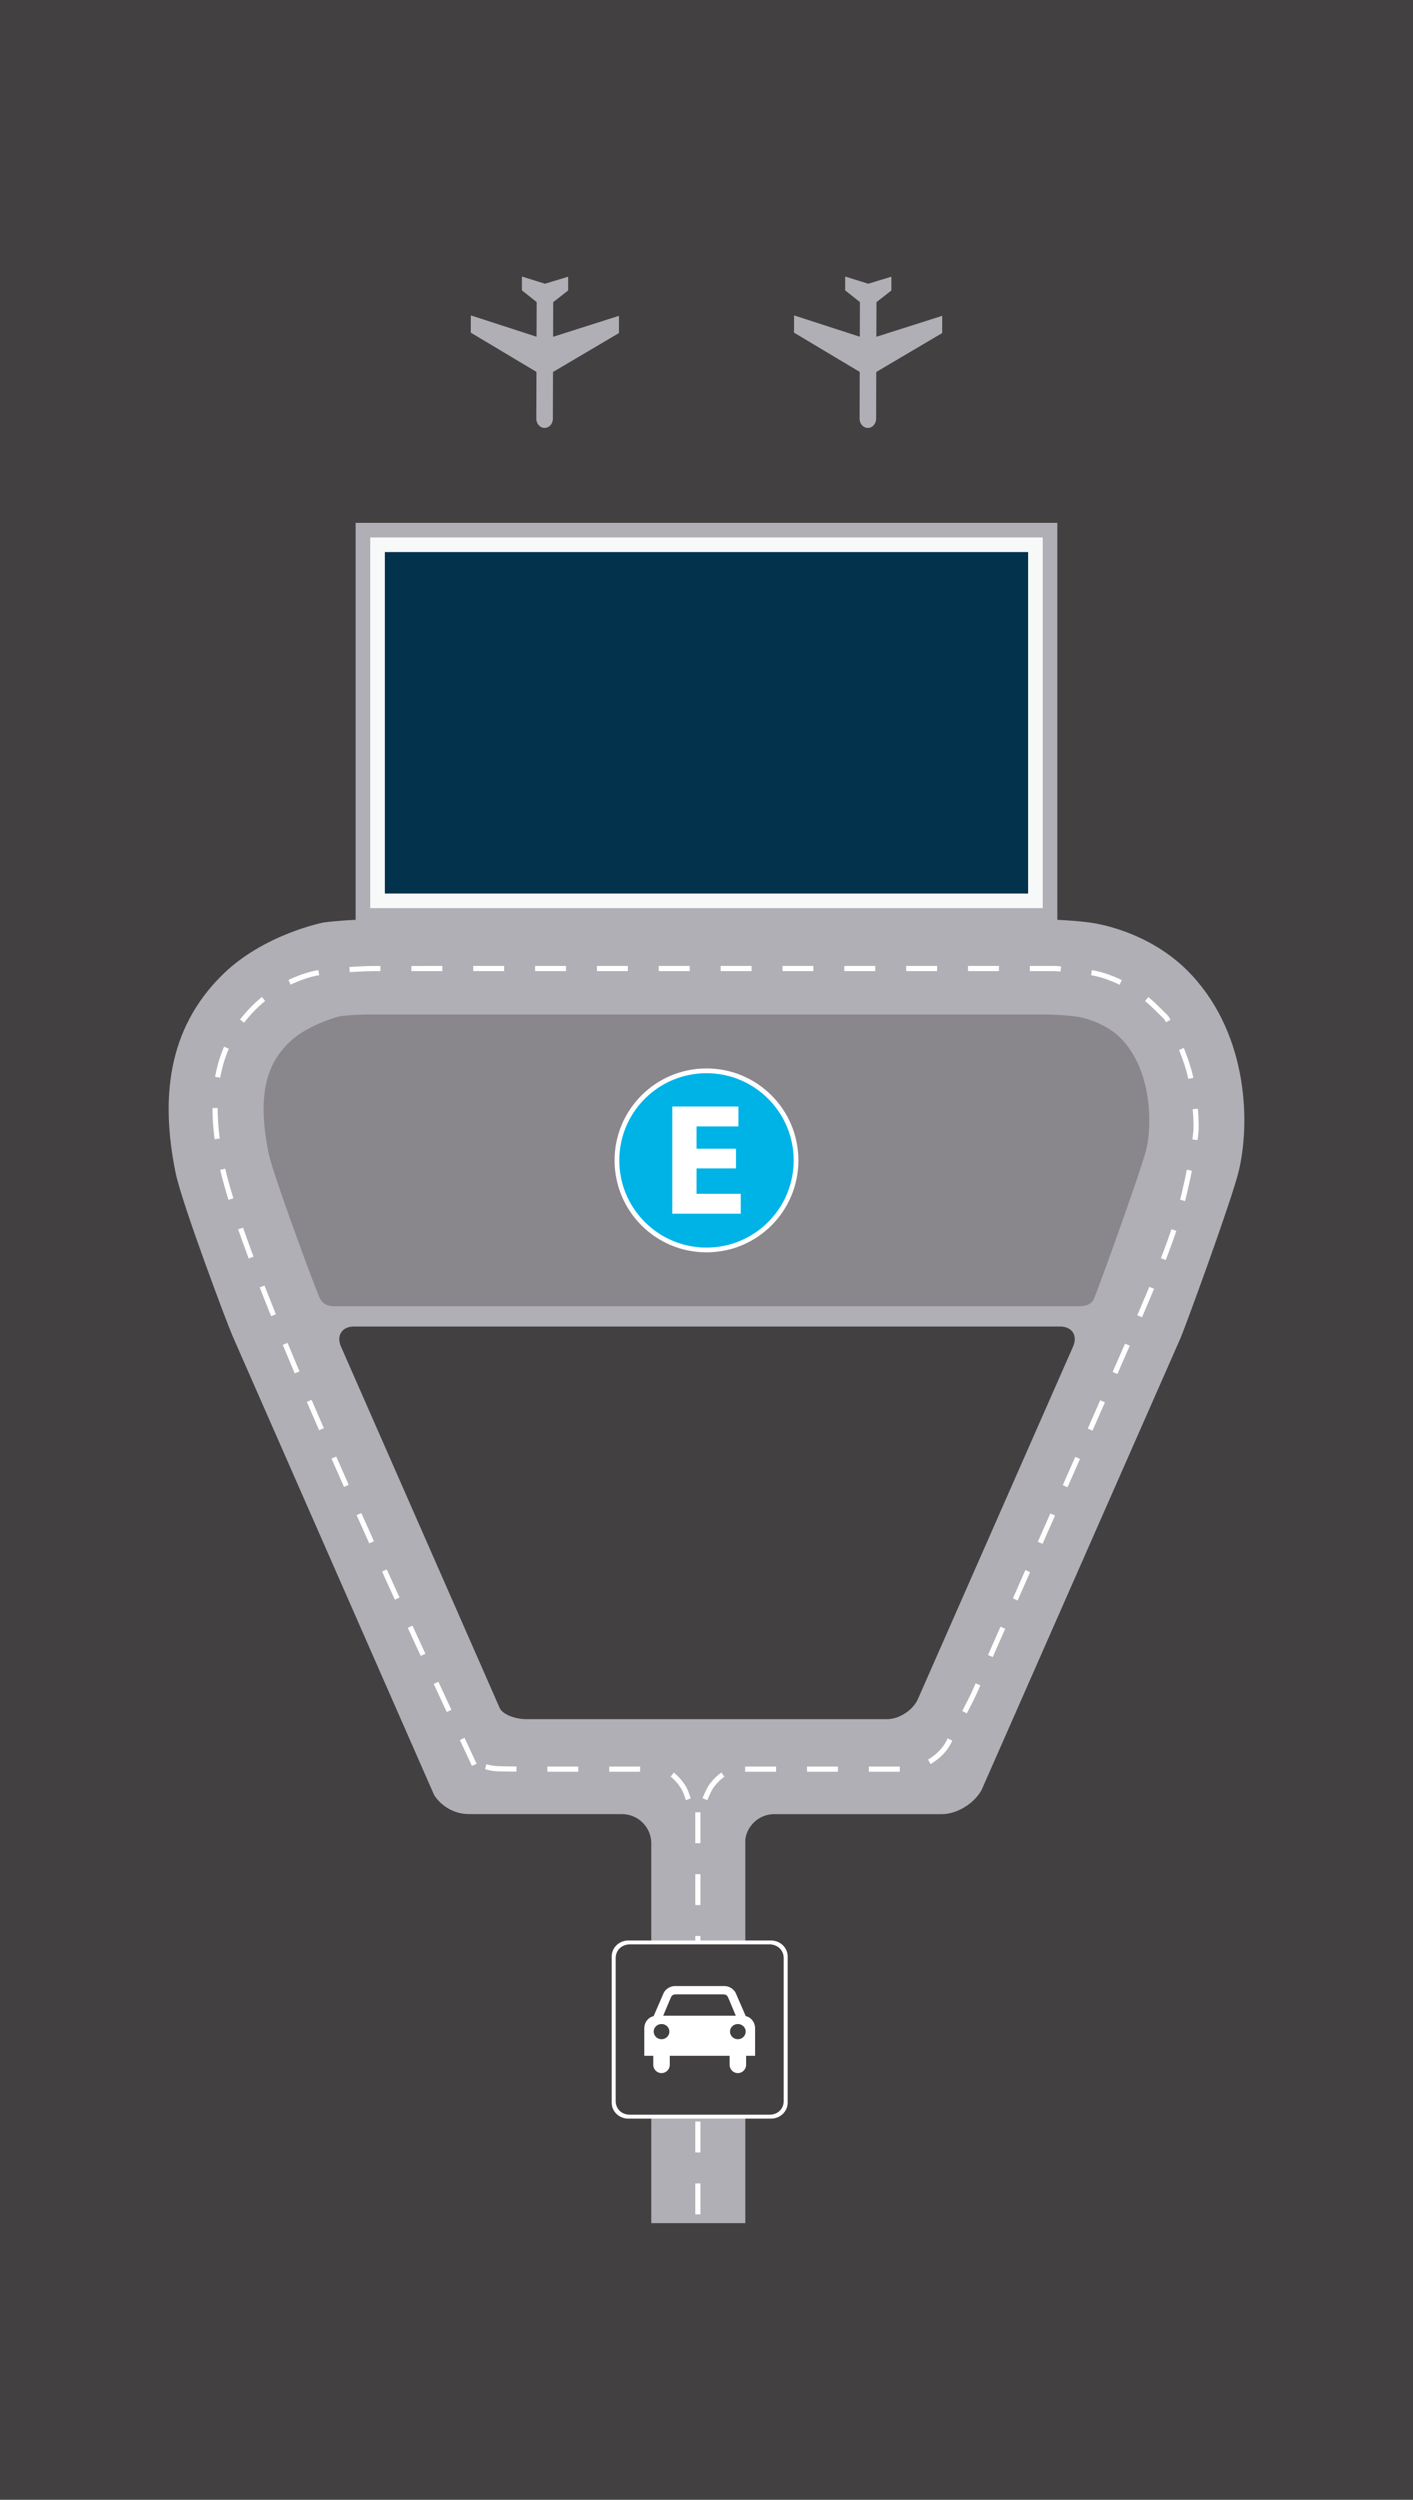
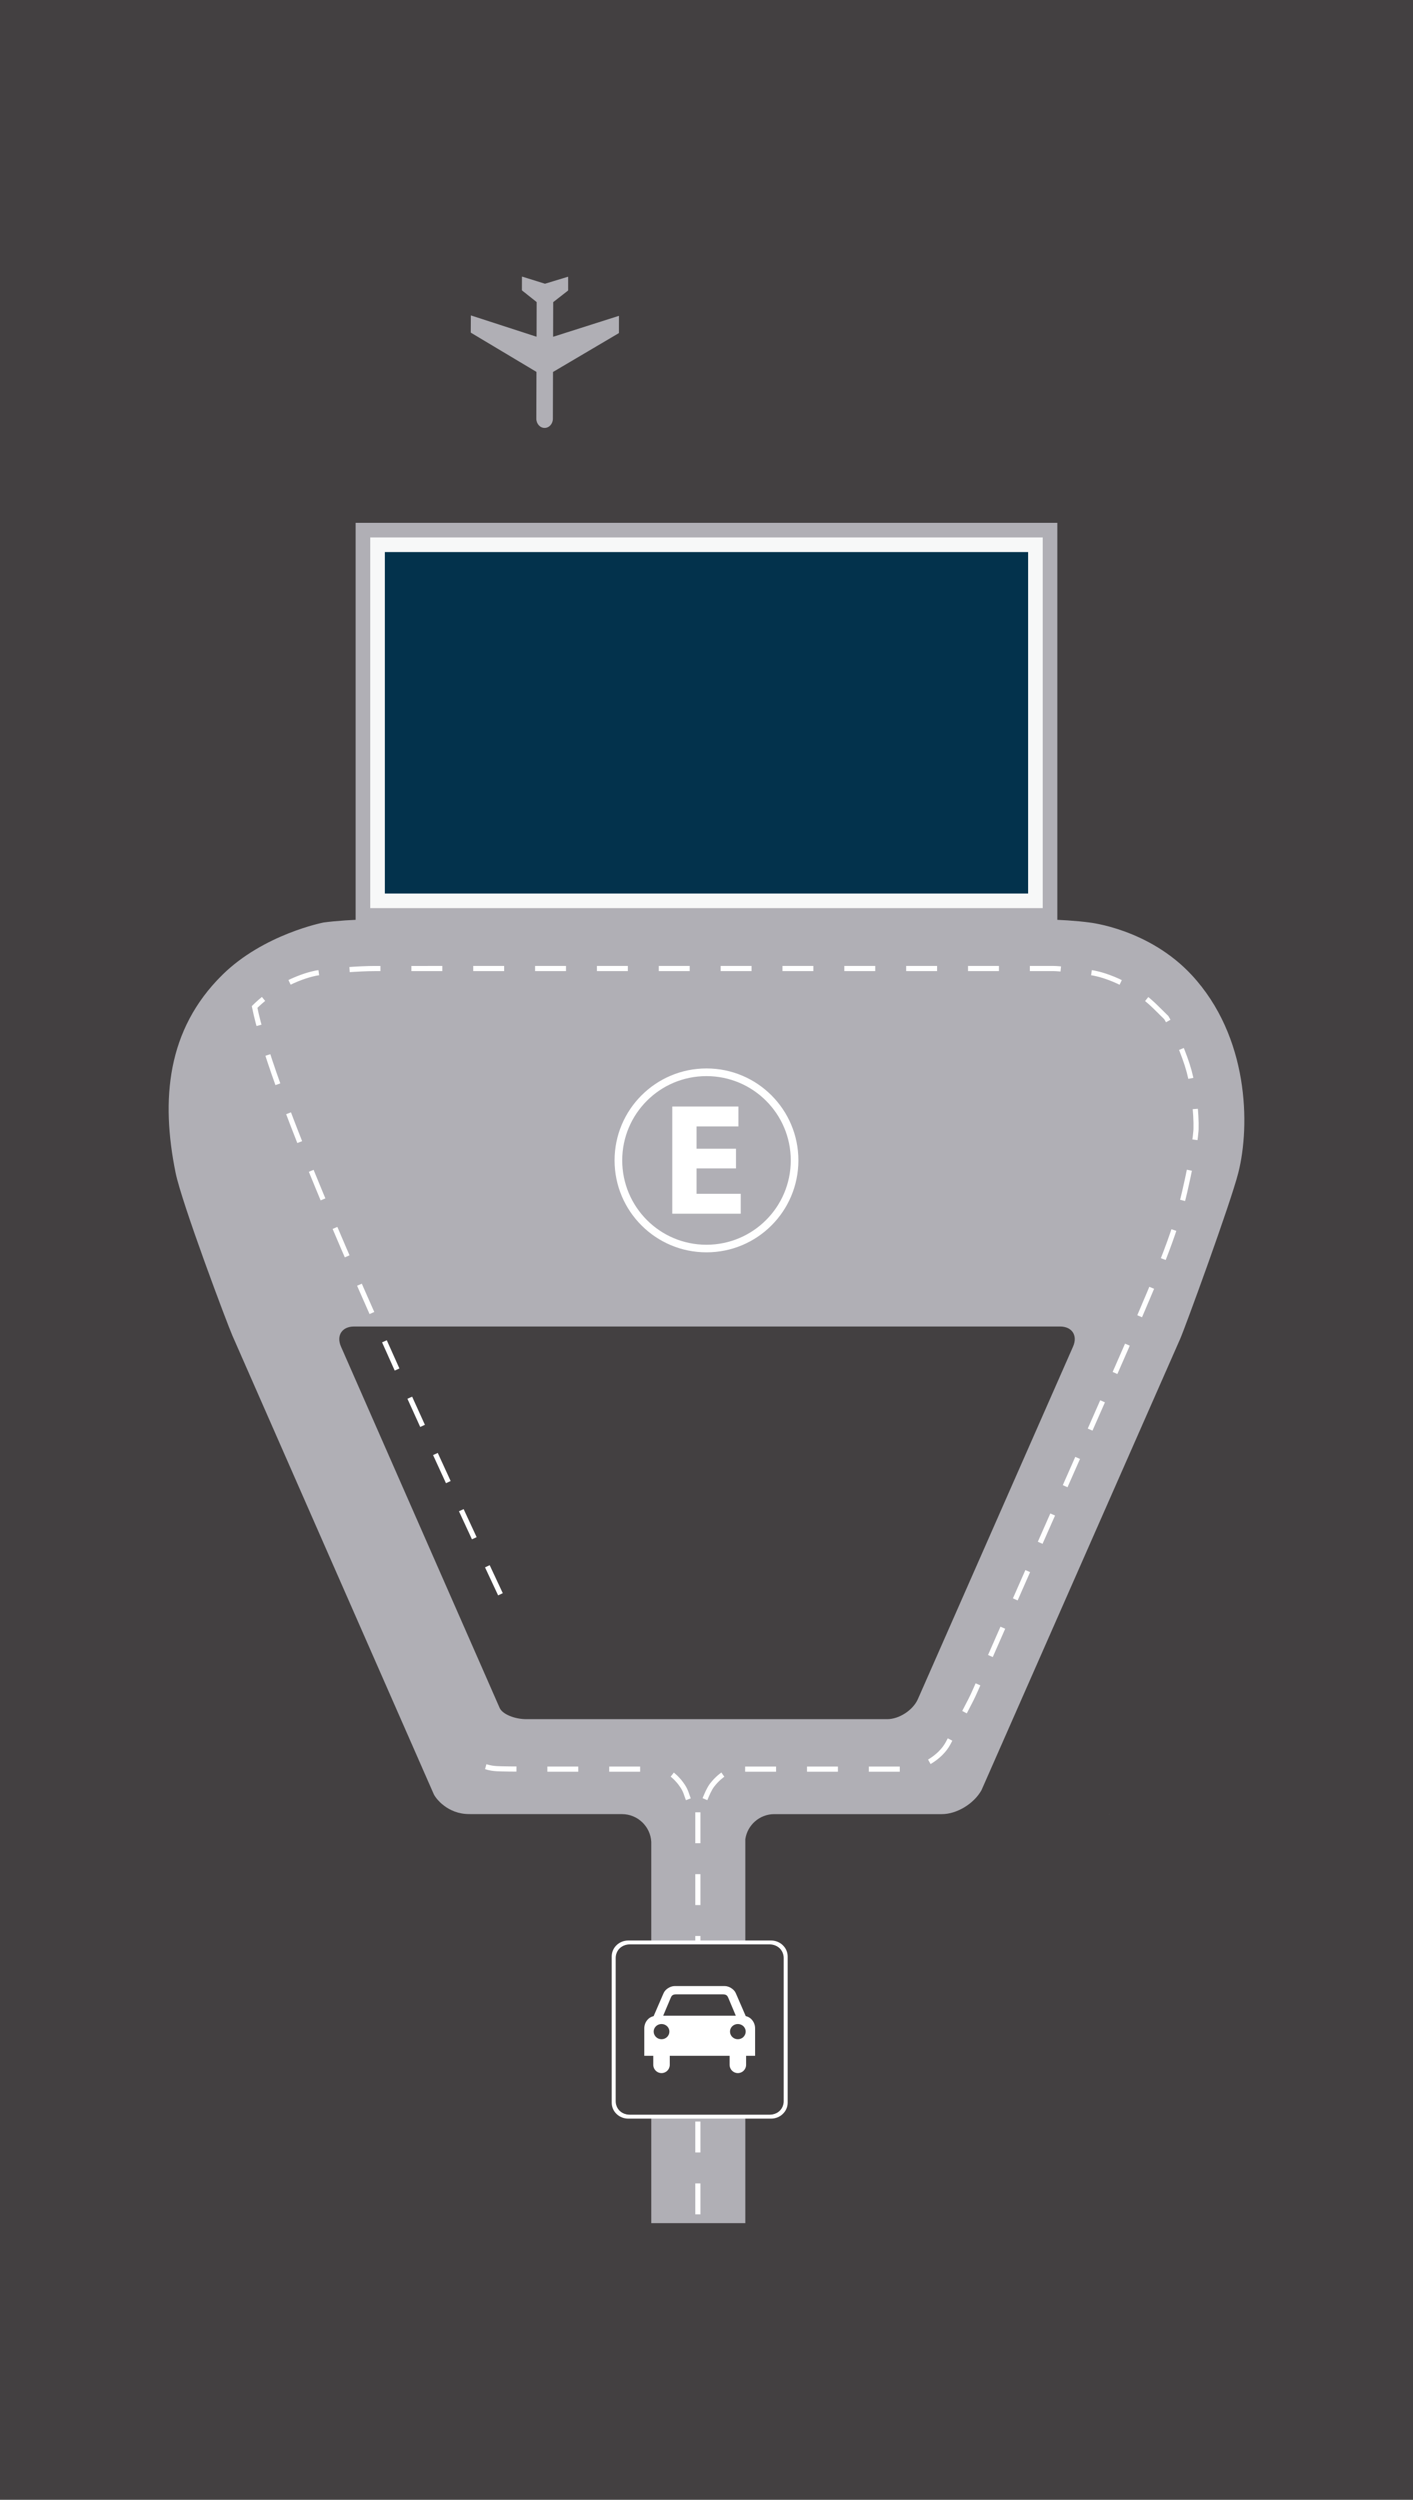
<svg xmlns="http://www.w3.org/2000/svg" version="1.1" x="0px" y="0px" width="548.314px" height="970px" viewBox="0 0 548.314 970" enable-background="new 0 0 548.314 970" xml:space="preserve">
  <g id="Gris">
    <rect x="-20.843" y="-27.994" fill="#434041" width="590" height="1025.988" />
  </g>
  <g id="Estructura">
    <g>
      <path fill="#B0AFB5" d="M462.363,378.262c-16.65-17.88-39.59-20.3-39.59-20.3c-4.63-0.64-12.25-1.16-16.93-1.16H142.472    c-4.68,0-12.29,0.521-16.93,1.16c0,0-23.18,4.48-39.24,20.3c-21.58,21.25-23.909,48.48-18.17,76.78    c2.431,11.93,20.16,58.94,22.05,63.219l68.03,154.91c0.521,1.18,1.12,2.561,1.771,4.031c1.71,3.898,3.699,8.439,5.06,11.539    l3.26,7.41c0.71,1.631,5.351,7.789,13.761,7.77c0.35,0,0.71,0.02,1.069,0.02h58.261c6.039,0,11.02,4.791,11.329,10.762v147.955    h36.5V713.643c0.801-5.471,5.54-9.701,11.221-9.701h65.05c5.85,0,12.5-4.1,15.38-9.318c0.011-0.021,0.021-0.031,0.021-0.041    l7.649-17.379l69.44-157.721c1.88-4.279,19.5-52.43,22.55-64.44C485.172,436.733,484.653,402.212,462.363,378.262z     M416.403,522.502l-60.221,136.811c-1.89,4.279-7.26,7.779-11.93,7.779h-139.95c-4.67,0-9.359-1.969-10.42-4.369    c-1.05-2.4-3.45-7.871-5.33-12.16l-56.239-128.051c-1.881-4.289,0.409-7.789,5.08-7.789h273.939    C416.002,514.723,418.292,518.223,416.403,522.502z" />
      <line fill="none" stroke="#FFFFFF" stroke-width="2" stroke-miterlimit="10" stroke-dasharray="12" x1="270.81" y1="703.227" x2="270.81" y2="862.658" />
      <path fill="none" stroke="#FFFFFF" stroke-width="2" stroke-miterlimit="10" stroke-dasharray="12" d="M260.871,688.611    c0,0,2.198,1.623,4.083,4.541c1.292,2,1.46,3.301,2.151,5.016" />
      <path fill="none" stroke="#FFFFFF" stroke-width="2" stroke-miterlimit="10" stroke-dasharray="12" d="M280.496,688.611    c0,0-2.245,1.512-4.208,4.125c-1.121,1.49-1.929,3.484-2.734,5.396" />
      <g>
        <g>
          <g>
            <path fill="#FFFFFF" d="M299.214,822.096h-55.396c-3.596,0-6.445-2.777-6.445-6.172v-56.746c0-3.422,2.85-6.203,6.445-6.203       h55.396c3.54,0,6.441,2.781,6.441,6.203v56.746C305.656,819.318,302.754,822.096,299.214,822.096L299.214,822.096z        M243.818,754.695c-2.56,0-4.68,1.992-4.68,4.482v56.746c0,2.461,2.12,4.475,4.68,4.475h55.396       c2.556,0,4.676-2.014,4.676-4.475v-56.746c0-2.49-2.12-4.482-4.676-4.482H243.818L243.818,754.695z" />
            <path fill="#434041" d="M304.113,815.361c0,2.871-2.459,5.205-5.447,5.205h-54.299c-2.987,0-5.451-2.334-5.451-5.205v-55.623       c0-2.9,2.464-5.258,5.451-5.258h54.299c2.988,0,5.447,2.385,5.447,5.258V815.361z" />
          </g>
        </g>
        <path fill="#FFFFFF" d="M289.422,782.332l-0.052-0.045l-3.838-8.855c-0.639-1.531-2.607-2.783-4.326-2.783h-19.385     c-1.723,0-3.691,1.252-4.33,2.783l-3.834,8.855v0.045c-2.072,0.42-3.641,2.391-3.641,4.752v10.627h3.489v3.492     c0,1.791,1.429,3.221,3.199,3.221s3.199-1.43,3.199-3.221v-3.492h7.97h0.052h15.197v3.492c0,1.791,1.429,3.221,3.199,3.221     s3.203-1.43,3.203-3.221v-3.492h3.489l0,0v-10.627C293.015,784.723,291.439,782.752,289.422,782.332z M256.706,791.287     c-1.671,0-3.048-1.328-3.048-2.977c0-1.623,1.377-2.928,3.048-2.928s3.052,1.305,3.052,2.928     C259.757,789.959,258.376,791.287,256.706,791.287z M257.344,782.162l2.958-7.008c0.289-0.691,0.682-1.283,2.012-1.283h7.672     h10.582c1.329,0,1.718,0.592,2.016,1.283l2.949,7.008H257.344z M286.323,791.287c-1.671,0-3.048-1.328-3.048-2.977     c0-1.623,1.377-2.928,3.048-2.928s3.048,1.305,3.048,2.928C289.371,789.959,287.994,791.287,286.323,791.287z" />
      </g>
      <rect x="138.004" y="202.878" fill="#B0AFB5" width="272.294" height="155.174" />
      <rect x="143.673" y="208.547" fill="#F7F8F8" width="260.955" height="143.836" />
      <rect x="149.343" y="214.217" fill="#03324C" width="249.616" height="132.496" />
      <g>
        <path fill="#B0AFB5" d="M208.133,159.714l-0.007,2.764c-0.004,1.965,1.434,3.572,3.202,3.576     c1.765,0.006,3.214-1.594,3.217-3.559l0.007-2.765l0.043-15.28c0-0.068,0.045-0.146,0.105-0.172l25.396-14.99     c0.049-0.035,0.092-0.105,0.084-0.166l0.011-6.451c0-0.062-0.053-0.106-0.105-0.089l-25.341,8.071     c-0.06,0.009-0.112-0.018-0.112-0.078l0.039-13.234c0-0.062,0.042-0.139,0.095-0.175l5.618-4.384     c0.042-0.043,0.084-0.119,0.084-0.182l-0.003-5.127c0-0.053-0.043-0.097-0.103-0.078l-8.771,2.669     c-0.053,0.025-0.147,0.024-0.211-0.001l-8.732-2.719c-0.067-0.018-0.109,0.027-0.109,0.078l-0.018,5.127     c0,0.062,0.046,0.139,0.088,0.183l5.555,4.416c0.053,0.035,0.092,0.113,0.088,0.173l-0.035,13.236     c0,0.061-0.046,0.087-0.105,0.078l-25.295-8.215c-0.06-0.018-0.105,0.026-0.105,0.088l-0.035,6.451     c0,0.061,0.042,0.131,0.095,0.166l25.32,15.135c0.053,0.025,0.084,0.104,0.084,0.172L208.133,159.714z" />
-         <path fill="#B0AFB5" d="M333.569,159.714l-0.008,2.764c-0.004,1.965,1.435,3.572,3.207,3.576     c1.765,0.006,3.208-1.594,3.213-3.559l0.007-2.765l0.042-15.28c0-0.068,0.045-0.146,0.105-0.172l25.397-14.99     c0.052-0.035,0.094-0.105,0.084-0.166l0.01-6.451c0-0.062-0.05-0.106-0.105-0.089l-25.341,8.071     c-0.059,0.009-0.112-0.018-0.112-0.078l0.04-13.234c0-0.062,0.044-0.139,0.094-0.175l5.617-4.384     c0.043-0.043,0.085-0.119,0.085-0.182l-0.003-5.127c0-0.053-0.039-0.097-0.103-0.079l-8.771,2.67     c-0.054,0.025-0.147,0.024-0.209-0.001l-8.734-2.719c-0.068-0.018-0.11,0.027-0.11,0.078l-0.015,5.127     c0,0.062,0.04,0.139,0.085,0.183l5.555,4.416c0.054,0.035,0.091,0.113,0.089,0.173l-0.035,13.236     c0,0.061-0.047,0.087-0.105,0.078l-25.296-8.215c-0.063-0.018-0.101,0.026-0.101,0.088l-0.04,6.451     c0,0.061,0.047,0.131,0.096,0.166l25.315,15.135c0.056,0.025,0.089,0.104,0.089,0.172L333.569,159.714z" />
      </g>
      <path fill="none" stroke="#FFFFFF" stroke-width="2" stroke-miterlimit="10" stroke-dasharray="12" d="M248.403,686.479h-42.008    c-6.236,0-12.387-0.081-13.668-0.18s-2.33-0.18-4.427-0.818" />
-       <path fill="none" stroke="#FFFFFF" stroke-width="2" stroke-miterlimit="10" stroke-dasharray="12" d="M289.153,686.479h62.062    c6.236,0,13.735-4.505,16.663-10.011c0,0,7.047-13.247,8.135-15.454c0.25-0.547,0.938-1.619,2.677-5.584    c76.105-173.635,76.424-169.644,83.541-204.707c1.775-8.754,1.892-12.545,1.892-12.545c0.191-6.233-0.992-16.256-2.632-22.273    l-0.132-0.487c-1.64-6.017-5.586-15.265-8.771-20.551c0,0,0,0-4.199-4.135c-11.414-11.244-24.225-13.201-24.225-13.201    c-6.165-0.941-13.114-1.715-15.442-1.719c0,0,0,0-17.186,0c-143.574,0-245.964,0.007-245.964,0.007    c-6.236,0-16.382,0.771-22.547,1.712c0,0-12.811,1.957-24.227,13.203c-14.335,14.115-18.479,33.178-13.041,59.988    c5.91,29.127,36.362,102.142,98.3,234.091" />
+       <path fill="none" stroke="#FFFFFF" stroke-width="2" stroke-miterlimit="10" stroke-dasharray="12" d="M289.153,686.479h62.062    c6.236,0,13.735-4.505,16.663-10.011c0,0,7.047-13.247,8.135-15.454c0.25-0.547,0.938-1.619,2.677-5.584    c76.105-173.635,76.424-169.644,83.541-204.707c1.775-8.754,1.892-12.545,1.892-12.545c0.191-6.233-0.992-16.256-2.632-22.273    l-0.132-0.487c-1.64-6.017-5.586-15.265-8.771-20.551c0,0,0,0-4.199-4.135c-11.414-11.244-24.225-13.201-24.225-13.201    c-6.165-0.941-13.114-1.715-15.442-1.719c0,0,0,0-17.186,0c-143.574,0-245.964,0.007-245.964,0.007    c-6.236,0-16.382,0.771-22.547,1.712c0,0-12.811,1.957-24.227,13.203c5.91,29.127,36.362,102.142,98.3,234.091" />
      <path fill="#B0AFB5" d="M430.506,703.941v0.041c-0.121-0.01-0.24-0.02-0.351-0.041H430.506z" />
-       <path fill="#89878C" d="M444.829,445.982c-1.301,5.141-7.36,22.521-12.641,37.23c-1.1,3.06-2.17,6-3.149,8.69    c-0.021,0.029-0.03,0.07-0.04,0.109c-0.641,1.73-1.24,3.361-1.79,4.84c-0.03,0.08-0.05,0.16-0.08,0.23    c-1.19,3.189-2.14,5.721-2.729,7.211c-1.201,1.898-2.801,2.43-5.101,2.549c-0.49,0.031-1.01,0.041-1.569,0.041H129.528    c-2.649-0.141-4.37-0.82-5.62-3.531c-0.02-0.049-0.04-0.109-0.069-0.16c-0.11-0.27-0.23-0.559-0.36-0.889    c-1.22-3.031-3.32-8.58-5.72-15.06c-0.48-1.29-0.97-2.631-1.46-3.99c-5.11-13.96-10.91-30.48-12.05-35.62    c-5.25-25.95,1.06-36.35,7.92-43.11c5.819-5.729,15.62-9.14,19.79-10.22c3.159-0.35,7.92-0.65,10.529-0.65h263.37    c3.03,0,8.92,0.4,11.881,0.811l0.75,0.109c3.14,0.53,11.51,2.99,16.92,8.801C447.418,416.272,446.938,437.652,444.829,445.982z" />
      <g>
        <g>
          <g>
            <path fill="#FFFFFF" d="M274.163,414.588c-19.705,0-35.678,15.979-35.678,35.672c0,19.721,15.973,35.686,35.678,35.686       c19.707,0,35.654-15.965,35.654-35.686C309.817,430.567,293.87,414.588,274.163,414.588z M274.135,483       c-18.061,0-32.682-14.66-32.682-32.74c0-18.064,14.621-32.695,32.682-32.695c18.078,0,32.725,14.631,32.725,32.695       C306.86,468.34,292.213,483,274.135,483z" />
-             <circle fill="#00B3E7" cx="274.151" cy="450.268" r="33.834" />
            <polygon fill="#FFFFFF" points="285.606,445.743 270.301,445.743 270.301,437.086 286.542,437.086 286.542,429.362        260.877,429.362 260.877,470.956 287.442,470.956 287.442,463.235 270.301,463.235 270.301,453.387 285.606,453.387      " />
          </g>
        </g>
      </g>
    </g>
  </g>
</svg>